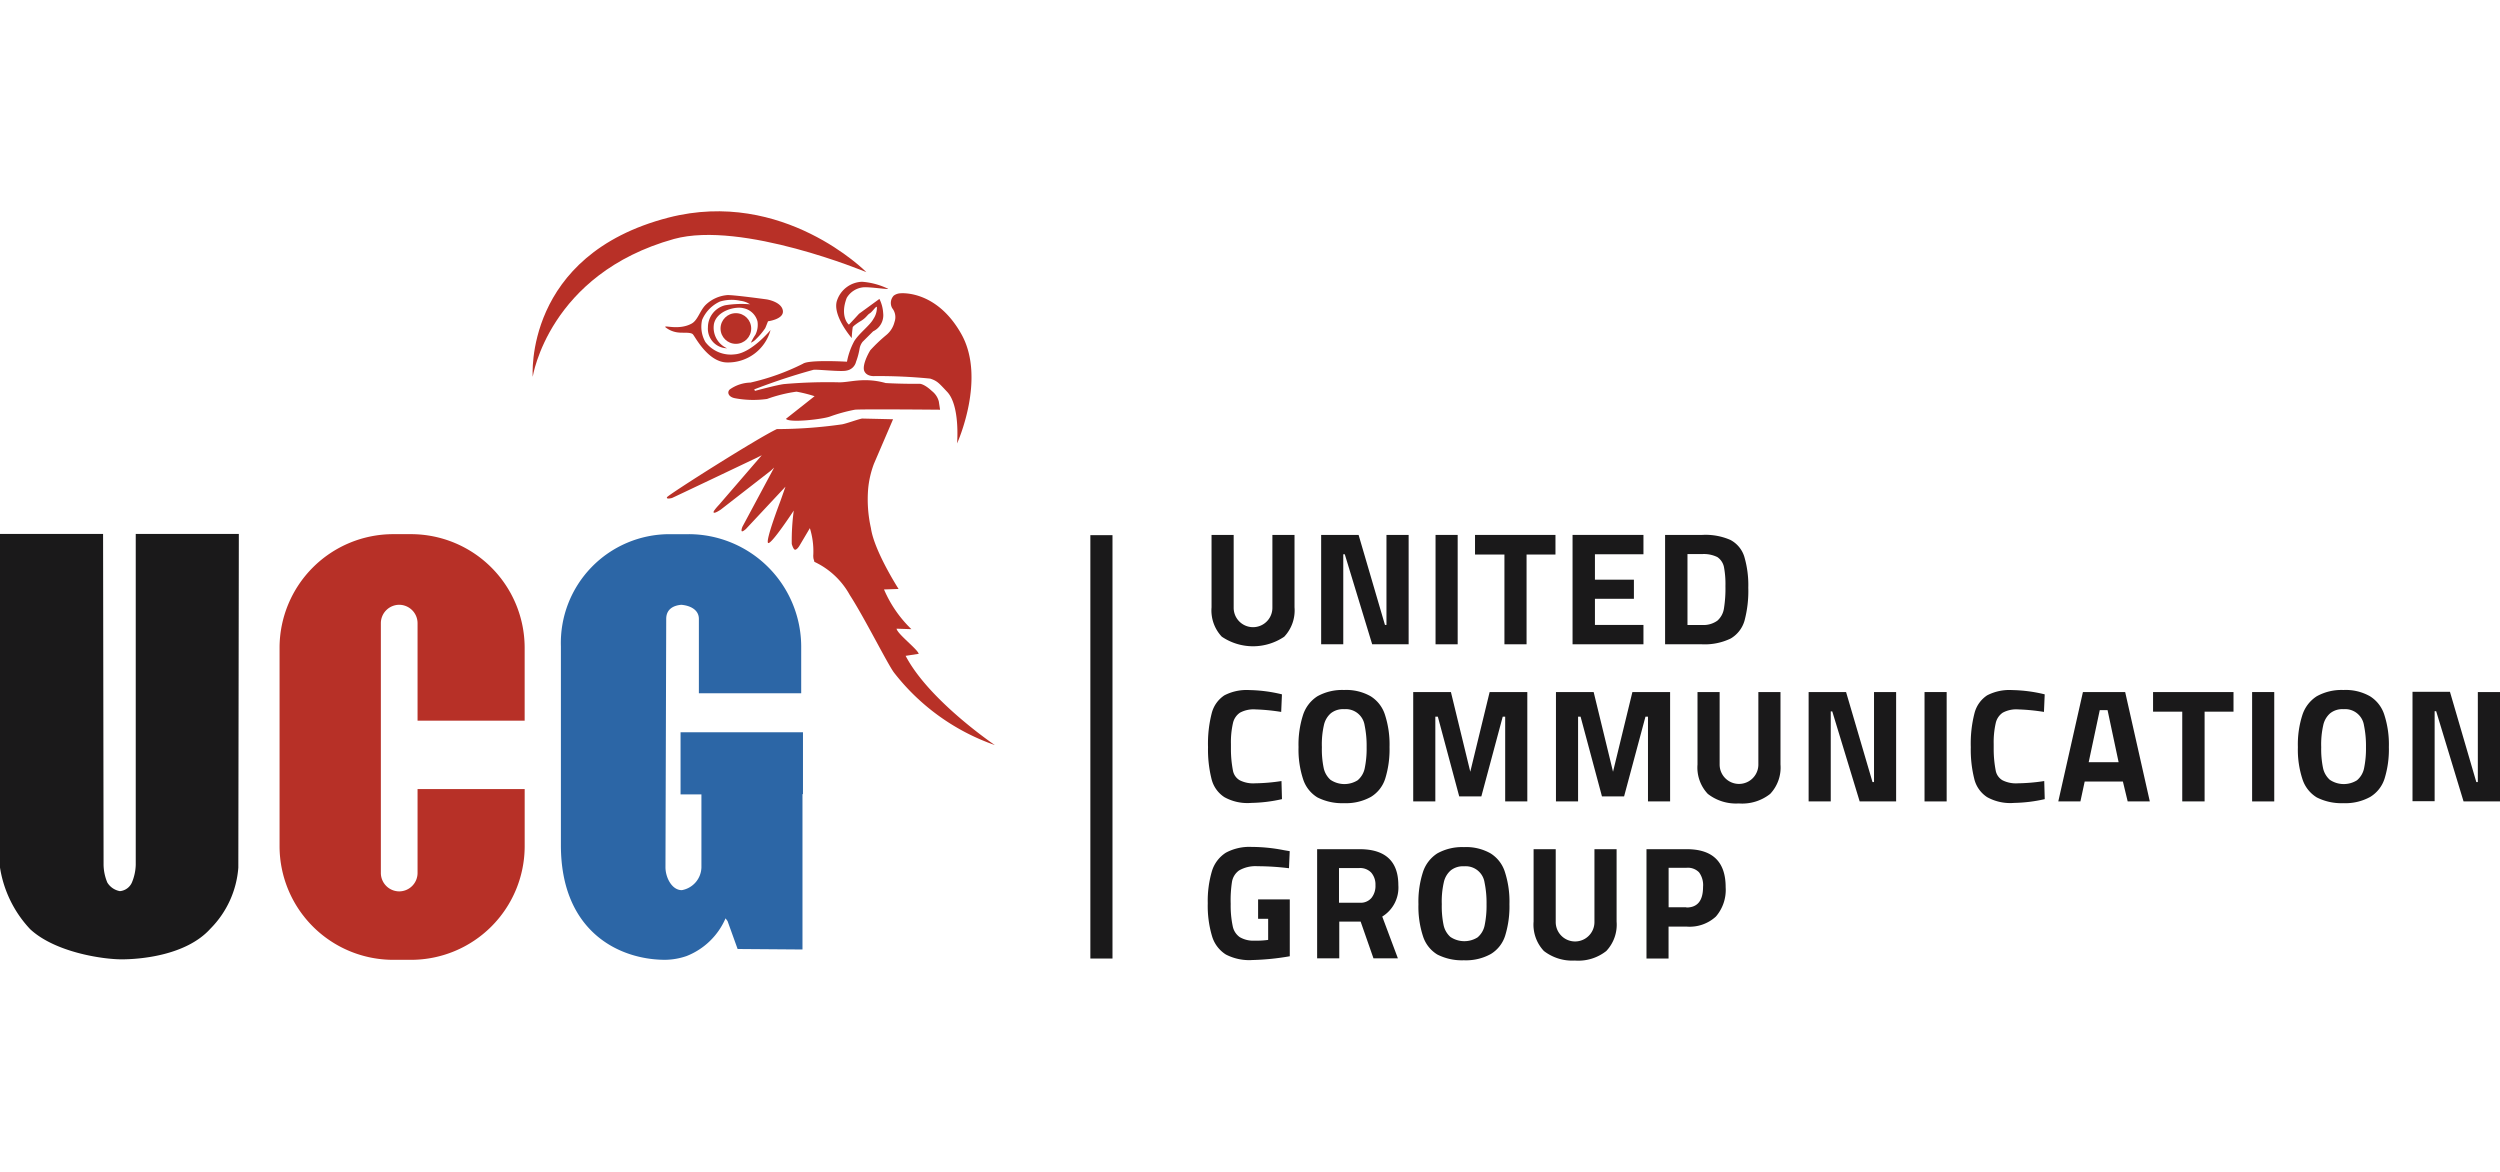
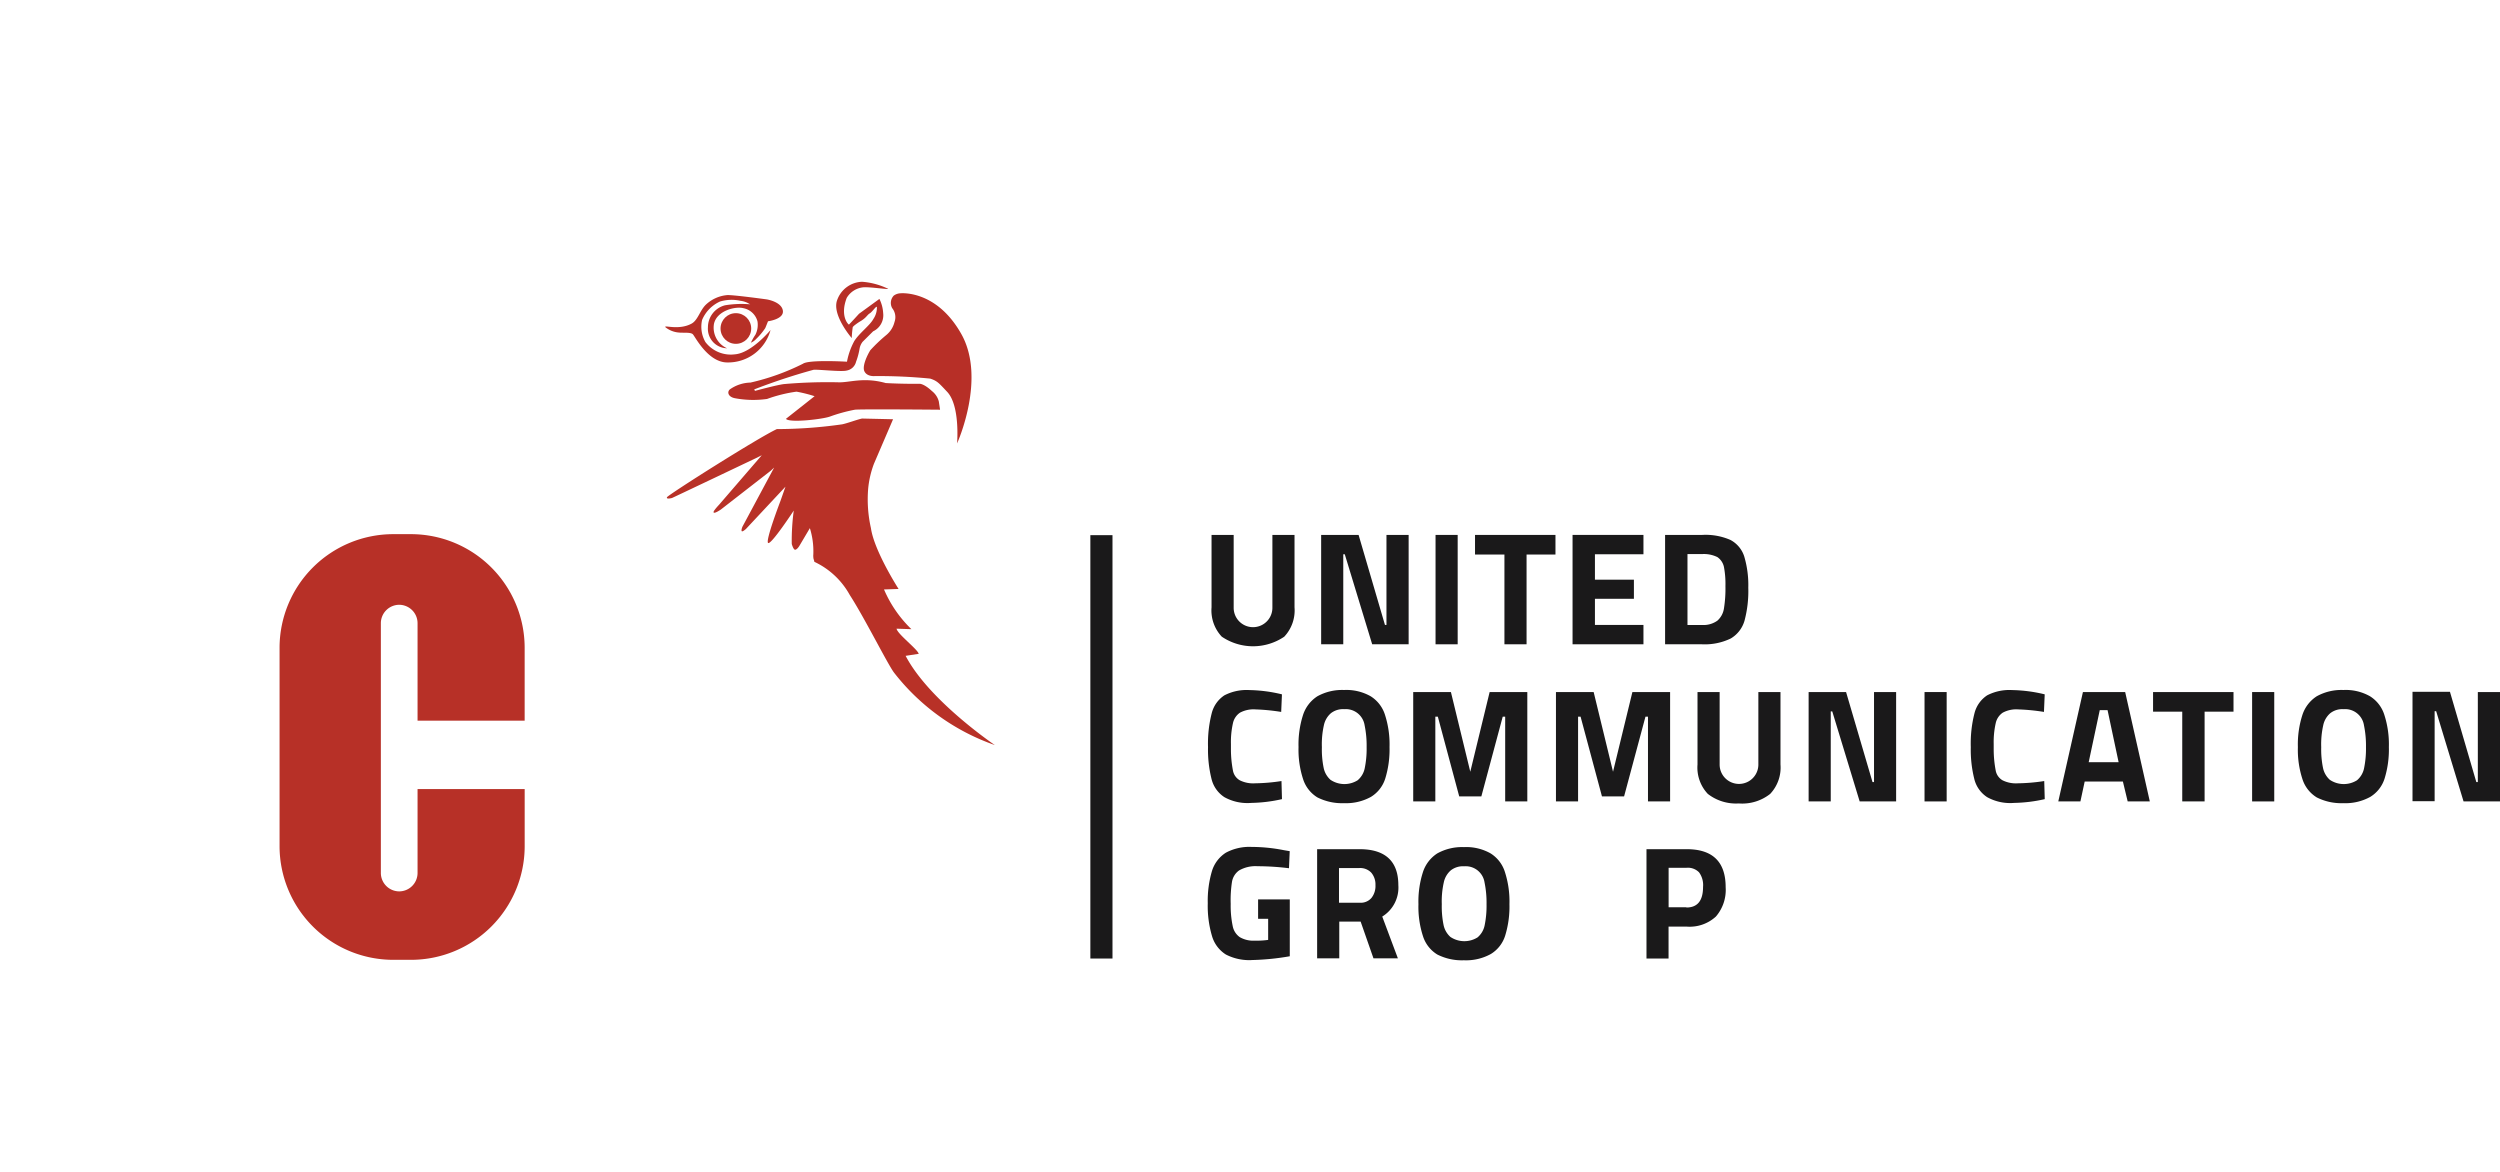
<svg xmlns="http://www.w3.org/2000/svg" width="256" height="120" viewBox="0 0 256 120">
  <g id="UCG" transform="translate(1298 -1806)">
    <rect id="Rectangle_17" data-name="Rectangle 17" width="256" height="120" transform="translate(-1298 1806)" fill="none" />
    <g id="Group_40" data-name="Group 40" transform="translate(-1334 1700.169)">
      <g id="Group_14" data-name="Group 14" transform="translate(36 127.469)">
        <rect id="Rectangle_3" data-name="Rectangle 3" width="2.266" height="43.353" transform="translate(111.653 33.163)" fill="#1a191a" />
        <g id="Group_12" data-name="Group 12">
          <path id="Path_41" data-name="Path 41" d="M100.9,212.178V220.8a1.89,1.89,0,0,1-1.879,1.879h0a1.89,1.89,0,0,1-1.879-1.879v-25.59a1.89,1.89,0,0,1,1.879-1.879h0a1.89,1.89,0,0,1,1.879,1.879V205.2h10.967V197.71a11.647,11.647,0,0,0-11.61-11.611H98.38A11.646,11.646,0,0,0,86.769,197.71v20.361A11.647,11.647,0,0,0,98.38,229.687h1.879a11.646,11.646,0,0,0,11.61-11.616V212.2H100.9Z" transform="translate(-58.142 -153.039)" fill="#b73027" />
-           <path id="Path_42" data-name="Path 42" d="M162.649,206.385H150.112v6.359h2.137v7.466a2.432,2.432,0,0,1-2.008,2.343h0c-1.03,0-1.674-1.313-1.674-2.343l.077-25.435c0-.927.643-1.365,1.544-1.442.927.077,1.8.515,1.8,1.442v7.62h10.478v-4.814A11.537,11.537,0,0,0,150.88,186.1h-1.9a11.135,11.135,0,0,0-11.121,11.482v20.364c0,8.882,6,11.739,10.684,11.739a6.938,6.938,0,0,0,2.188-.386,7.225,7.225,0,0,0,3.988-3.861l.206.282,1.03,2.858,6.642.051V212.718h.051v-6.333Z" transform="translate(-80.423 -153.039)" fill="#2c66a6" />
-           <path id="Path_43" data-name="Path 43" d="M60.457,186.054H49.9v33.905a5.038,5.038,0,0,1-.386,1.776,1.49,1.49,0,0,1-1.235.9,1.907,1.907,0,0,1-1.287-.875,4.917,4.917,0,0,1-.386-1.8l-.051-33.9H36v34.162a11.9,11.9,0,0,0,3.089,6.308c2.549,2.369,7.414,3.089,9.371,3.089,1.725,0,6.565-.335,9.087-3.141a9.913,9.913,0,0,0,2.858-6.256Z" transform="translate(-36 -153.02)" fill="#1a191a" />
-           <path id="Path_44" data-name="Path 44" d="M132.734,144.414s-.952-12.462,13.9-16.3C158.4,125.08,166.9,133.7,166.9,133.7s-12.744-5.3-19.695-3.4C134.356,133.884,132.734,144.414,132.734,144.414Z" transform="translate(-78.183 -127.469)" fill="#b83027" />
          <path id="Path_45" data-name="Path 45" d="M196.6,142.354s3.682-.412,6.256,4.173-.438,11.2-.438,11.2.335-3.887-1.03-5.3c-.824-.875-1-1.107-1.725-1.339a53.893,53.893,0,0,0-5.689-.258s-.8.077-1.056-.515c-.232-.564.36-1.725.62-2.137a16.27,16.27,0,0,1,1.622-1.544,2.481,2.481,0,0,0,.85-1.339,1.466,1.466,0,0,0-.232-1.416,1.091,1.091,0,0,1,.155-1.287A1.244,1.244,0,0,1,196.6,142.354Z" transform="translate(-104.414 -133.957)" fill="#b72f27" />
          <path id="Path_46" data-name="Path 46" d="M177.091,165.1c-.489.1-1.519.489-2.034.592a47.73,47.73,0,0,1-6.693.489c-1.9.876-11.121,6.72-11.249,6.977-.1.232.438.1.515.077s8.571-4.068,8.571-4.068l.62-.309-4.376,5.072s-.564.592-.564.747c0,.258.747-.258.747-.258l5.1-3.965.36-.335-3.244,6.05s-.154.36-.077.464.438-.232.438-.232l4.042-4.325-.515,1.466s-1.57,4.093-1.261,4.3,2.626-3.321,2.626-3.321a22.943,22.943,0,0,0-.206,3.424s.154.564.335.592c.206,0,.438-.386.438-.386l1.082-1.828A8.019,8.019,0,0,1,172.1,179a1.673,1.673,0,0,0,.026.489,1.136,1.136,0,0,1,.077.282,8.023,8.023,0,0,1,3.63,3.4c1.519,2.343,3.939,7.209,4.557,7.981a22.434,22.434,0,0,0,10.3,7.387s-6.745-4.557-9.139-9.139l1.339-.206c-.1-.464-2.188-2.034-2.266-2.575l1.519.051a12.5,12.5,0,0,1-2.806-4.068l1.493-.051s-2.5-3.887-2.832-6.23a13.381,13.381,0,0,1-.282-4.042,9.824,9.824,0,0,1,.592-2.549l1.957-4.557" transform="translate(-88.815 -143.88)" fill="#b83127" />
          <circle id="Ellipse_1" data-name="Ellipse 1" cx="1.57" cy="1.57" r="1.57" transform="translate(73.783 10.431)" fill="#b73027" />
          <path id="Path_47" data-name="Path 47" d="M182.013,146.414a1.6,1.6,0,0,0-.309.7,6.916,6.916,0,0,1-.36,1.339,1.2,1.2,0,0,1-.952.9c-.515.154-2.96-.129-3.4-.077a62.17,62.17,0,0,0-6.076,2.008l.077.154s2.266-.62,2.989-.7a51.082,51.082,0,0,1,5.535-.18c1.133.051,2.575-.564,4.866.077,1.776.1,3.5.077,3.5.077s.438,0,1.235.747a1.984,1.984,0,0,1,.7,1.056l.129.85s-8.058-.077-8.727,0a16.617,16.617,0,0,0-2.549.7c-.773.282-4.2.669-4.505.232l2.932-2.317a14.525,14.525,0,0,0-1.853-.464,14.622,14.622,0,0,0-3.012.747,10.121,10.121,0,0,1-3.3-.077c-.669-.129-.824-.62-.515-.9a3.82,3.82,0,0,1,2.111-.7,23.459,23.459,0,0,0,5.381-1.931c.62-.438,4.505-.206,4.505-.206a7.187,7.187,0,0,1,.747-2.111c.515-.824,1.6-1.6,1.957-2.266a2.07,2.07,0,0,0,.36-1.184c0-.282-.464.464-.747.62-.282.18-.335.464-1.03.85,0,0-.643.412-.7.564a11.035,11.035,0,0,0-.1,1.107s-2.059-2.368-1.493-3.887a2.808,2.808,0,0,1,2.55-1.879,7.347,7.347,0,0,1,2.626.7c.386.155-1.931-.206-2.523-.129a2.225,2.225,0,0,0-1.674,1.082c-.721,1.879.18,2.755.232,2.729.282-.282,1.03-1.107,1.03-1.107l2.086-1.519a3.732,3.732,0,0,1,.386,1.466,1.82,1.82,0,0,1-1.03,1.853" transform="translate(-93.684 -133.048)" fill="#b72f27" />
          <path id="Path_48" data-name="Path 48" d="M167.593,146.256a4.506,4.506,0,0,1-4.428,3.321c-1.982,0-3.3-2.65-3.527-2.883s-1-.129-1.442-.18a2.516,2.516,0,0,1-1.365-.541c-.232-.282,1.365.36,2.7-.386.62-.36.824-1.313,1.416-1.905a3.629,3.629,0,0,1,2.188-1c.515-.051,4.068.438,4.068.438s1.493.232,1.648,1.133-1.519,1.107-1.519,1.107-.18.464-.282.7a6.6,6.6,0,0,1-.927,1.107,1.524,1.524,0,0,1-.541.386,5.682,5.682,0,0,1,.465-.823,2.271,2.271,0,0,0,.206-1.365,1.861,1.861,0,0,0-1.416-1.339c-.85-.232-2.755.258-3.038,1.6a2.305,2.305,0,0,0,1.339,2.5,2,2,0,0,1-1.957-2.162,2.325,2.325,0,0,1,1.748-2.24,10.442,10.442,0,0,1,2.575-.1l-.232-.129a2.281,2.281,0,0,0-.773-.232,4.154,4.154,0,0,0-2.086.077,3.61,3.61,0,0,0-1.828,1.879,3.145,3.145,0,0,0,.335,2.266,3.265,3.265,0,0,0,3.012,1.261C165.637,148.624,167.593,146.256,167.593,146.256Z" transform="translate(-88.688 -134.1)" fill="#b72f27" />
        </g>
        <g id="Group_13" data-name="Group 13" transform="translate(123.671 33.126)">
          <path id="Path_49" data-name="Path 49" d="M257.071,196.663a3.925,3.925,0,0,1-1.056-3.012v-7.414h2.266V193.7a1.982,1.982,0,0,0,3.965,0v-7.466h2.266v7.414a3.926,3.926,0,0,1-1.056,3.012,5.7,5.7,0,0,1-6.385,0Z" transform="translate(-255.624 -186.224)" fill="#1a191a" />
          <path id="Path_50" data-name="Path 50" d="M284.88,186.236v11.2h-3.733l-2.806-9.217h-.155v9.217h-2.265v-11.2h3.834l2.7,9.217h.154v-9.217Z" transform="translate(-264.306 -186.224)" fill="#1a191a" />
          <path id="Path_51" data-name="Path 51" d="M296.694,186.236h2.266v11.2h-2.266Z" transform="translate(-273.365 -186.224)" fill="#1a191a" />
          <path id="Path_52" data-name="Path 52" d="M306.851,188.244h-2.989v-2.008H312.1v2.008h-2.96v9.191h-2.266v-9.191Z" transform="translate(-276.491 -186.224)" fill="#1a191a" />
          <path id="Path_53" data-name="Path 53" d="M323.867,188.193v2.626h3.991v1.957h-3.991v2.677h4.969v1.982h-7.26v-11.2h7.26v1.982h-4.969Z" transform="translate(-284.217 -186.224)" fill="#1a191a" />
          <path id="Path_54" data-name="Path 54" d="M345.071,186.742a2.917,2.917,0,0,1,1.416,1.7,10.323,10.323,0,0,1,.412,3.192,11.773,11.773,0,0,1-.386,3.373,3.111,3.111,0,0,1-1.416,1.828,6.1,6.1,0,0,1-2.932.592h-3.786v-11.2h3.784A6.329,6.329,0,0,1,345.071,186.742Zm-1.336,8.264a2.071,2.071,0,0,0,.669-1.235,12.872,12.872,0,0,0,.155-2.291,9.416,9.416,0,0,0-.155-1.982,1.636,1.636,0,0,0-.669-1,3.128,3.128,0,0,0-1.57-.309h-1.493v7.26h1.493A2.431,2.431,0,0,0,343.735,195.006Z" transform="translate(-291.545 -186.215)" fill="#1a191a" />
          <path id="Path_55" data-name="Path 55" d="M257.045,225.364a3.1,3.1,0,0,1-1.313-1.853,12.336,12.336,0,0,1-.36-3.27,12.523,12.523,0,0,1,.386-3.5,3.11,3.11,0,0,1,1.287-1.8,4.941,4.941,0,0,1,2.549-.541,15.153,15.153,0,0,1,3.347.438l-.077,1.8a20.465,20.465,0,0,0-2.65-.258,2.911,2.911,0,0,0-1.57.335,1.737,1.737,0,0,0-.721,1.082,8.771,8.771,0,0,0-.206,2.111v.62a11.682,11.682,0,0,0,.206,2.111,1.452,1.452,0,0,0,.7,1,3.066,3.066,0,0,0,1.57.309,19.117,19.117,0,0,0,2.7-.232l.051,1.853a15.264,15.264,0,0,1-3.141.386A4.867,4.867,0,0,1,257.045,225.364Z" transform="translate(-255.341 -198.501)" fill="#1a191a" />
          <path id="Path_56" data-name="Path 56" d="M273.74,225.393a3.406,3.406,0,0,1-1.466-1.879,9.69,9.69,0,0,1-.464-3.27,9.836,9.836,0,0,1,.464-3.3,3.586,3.586,0,0,1,1.466-1.905,5.214,5.214,0,0,1,2.729-.643,5.042,5.042,0,0,1,2.729.643,3.467,3.467,0,0,1,1.466,1.905,9.834,9.834,0,0,1,.464,3.3,10.1,10.1,0,0,1-.438,3.218,3.384,3.384,0,0,1-1.466,1.879,5.249,5.249,0,0,1-2.755.643A5.57,5.57,0,0,1,273.74,225.393Zm4.116-1.748a2.17,2.17,0,0,0,.721-1.184,9.928,9.928,0,0,0,.206-2.214,10.338,10.338,0,0,0-.206-2.24,1.95,1.95,0,0,0-2.085-1.647,2.011,2.011,0,0,0-1.365.412,2.23,2.23,0,0,0-.721,1.235,8.823,8.823,0,0,0-.206,2.24,9.441,9.441,0,0,0,.18,2.111,2.239,2.239,0,0,0,.7,1.233,2.554,2.554,0,0,0,2.78.051Z" transform="translate(-262.511 -198.504)" fill="#1a191a" />
          <path id="Path_57" data-name="Path 57" d="M304.319,214.771v11.2h-2.266v-8.676H301.8l-2.188,8.161h-2.266l-2.188-8.161H294.9v8.676h-2.265v-11.2h3.861l1.983,8.161,1.982-8.161Z" transform="translate(-271.593 -198.669)" fill="#1a191a" />
          <path id="Path_58" data-name="Path 58" d="M330.251,214.771v11.2h-2.266v-8.676h-.258l-2.188,8.161h-2.266l-2.188-8.161h-.258v8.676h-2.265v-11.2h3.861l1.983,8.161,1.983-8.161Z" transform="translate(-282.903 -198.669)" fill="#1a191a" />
          <path id="Path_59" data-name="Path 59" d="M345.323,225.2a3.925,3.925,0,0,1-1.056-3.012v-7.414h2.266v7.466a1.983,1.983,0,0,0,3.965,0v-7.466h2.266v7.414a3.925,3.925,0,0,1-1.056,3.012,4.623,4.623,0,0,1-3.218.978A4.7,4.7,0,0,1,345.323,225.2Z" transform="translate(-294.113 -198.669)" fill="#1a191a" />
          <path id="Path_60" data-name="Path 60" d="M373.406,214.771v11.2h-3.733l-2.806-9.217h-.155v9.217h-2.266v-11.2h3.834l2.707,9.217h.155v-9.217Z" transform="translate(-302.914 -198.669)" fill="#1a191a" />
          <path id="Path_61" data-name="Path 61" d="M385.494,214.771h2.266v11.2h-2.266Z" transform="translate(-312.093 -198.669)" fill="#1a191a" />
          <path id="Path_62" data-name="Path 62" d="M395.564,225.364a3.1,3.1,0,0,1-1.313-1.853,12.336,12.336,0,0,1-.36-3.27,12.523,12.523,0,0,1,.386-3.5,3.11,3.11,0,0,1,1.287-1.8,4.941,4.941,0,0,1,2.549-.541,15.153,15.153,0,0,1,3.347.438l-.077,1.8a20.465,20.465,0,0,0-2.65-.258,2.911,2.911,0,0,0-1.57.335,1.737,1.737,0,0,0-.721,1.082,8.771,8.771,0,0,0-.206,2.111v.62a11.732,11.732,0,0,0,.206,2.111,1.452,1.452,0,0,0,.7,1,3.066,3.066,0,0,0,1.57.309,19.116,19.116,0,0,0,2.7-.232l.051,1.853a15.263,15.263,0,0,1-3.141.386A4.867,4.867,0,0,1,395.564,225.364Z" transform="translate(-315.753 -198.501)" fill="#1a191a" />
          <path id="Path_63" data-name="Path 63" d="M416.4,223.936h-3.913l-.438,2.034h-2.265l2.523-11.2h4.325l2.523,11.2h-2.266Zm-1.57-7.311h-.8l-1.133,5.329h3.064Z" transform="translate(-322.686 -198.669)" fill="#1a191a" />
          <path id="Path_64" data-name="Path 64" d="M429.984,216.779h-2.989v-2.008h8.238v2.008h-2.96v9.191h-2.289Z" transform="translate(-330.193 -198.669)" fill="#1a191a" />
          <path id="Path_65" data-name="Path 65" d="M444.984,214.771h2.266v11.2h-2.266Z" transform="translate(-338.038 -198.669)" fill="#1a191a" />
          <path id="Path_66" data-name="Path 66" d="M455.221,225.393a3.406,3.406,0,0,1-1.466-1.879,9.688,9.688,0,0,1-.464-3.27,9.834,9.834,0,0,1,.464-3.3,3.586,3.586,0,0,1,1.466-1.905,5.214,5.214,0,0,1,2.729-.643,5.042,5.042,0,0,1,2.729.643,3.468,3.468,0,0,1,1.466,1.905,9.834,9.834,0,0,1,.463,3.3,10.094,10.094,0,0,1-.438,3.218,3.384,3.384,0,0,1-1.466,1.879,5.249,5.249,0,0,1-2.754.643A5.57,5.57,0,0,1,455.221,225.393Zm4.116-1.748a2.17,2.17,0,0,0,.721-1.184,9.929,9.929,0,0,0,.206-2.214,10.334,10.334,0,0,0-.206-2.24,1.95,1.95,0,0,0-2.085-1.647,2.011,2.011,0,0,0-1.365.412,2.23,2.23,0,0,0-.721,1.235,8.821,8.821,0,0,0-.206,2.24,9.439,9.439,0,0,0,.18,2.111,2.239,2.239,0,0,0,.7,1.233,2.553,2.553,0,0,0,2.78.051Z" transform="translate(-341.659 -198.504)" fill="#1a191a" />
          <path id="Path_67" data-name="Path 67" d="M483.071,214.751v11.2h-3.733l-2.806-9.242h-.155v9.216h-2.266v-11.2h3.834l2.7,9.242h.155v-9.216Z" transform="translate(-350.741 -198.649)" fill="#1a191a" />
          <path id="Path_68" data-name="Path 68" d="M257.18,253.909a3.329,3.329,0,0,1-1.416-1.879,10.828,10.828,0,0,1-.438-3.373,10.708,10.708,0,0,1,.438-3.321,3.405,3.405,0,0,1,1.416-1.853,5.084,5.084,0,0,1,2.626-.592,17.287,17.287,0,0,1,3.321.335l.592.1-.077,1.748a26.58,26.58,0,0,0-3.218-.206,3.357,3.357,0,0,0-1.9.438,1.8,1.8,0,0,0-.721,1.184,12.35,12.35,0,0,0-.129,2.24,10.116,10.116,0,0,0,.206,2.266,1.788,1.788,0,0,0,.721,1.133,2.731,2.731,0,0,0,1.544.36,8.178,8.178,0,0,0,1.365-.077v-2.162h-1.03v-1.983h3.244v5.82a25.406,25.406,0,0,1-3.81.386A5.19,5.19,0,0,1,257.18,253.909Z" transform="translate(-255.322 -210.931)" fill="#1a191a" />
          <path id="Path_69" data-name="Path 69" d="M275.19,243.306h4.351c2.626,0,3.965,1.235,3.965,3.682a3.478,3.478,0,0,1-1.648,3.218l1.6,4.274h-2.5l-1.313-3.759h-2.188v3.759H275.19Zm4.377,5.484a1.446,1.446,0,0,0,1.184-.489,1.958,1.958,0,0,0,.412-1.313,1.854,1.854,0,0,0-.438-1.287,1.572,1.572,0,0,0-1.21-.464h-2.086v3.552Z" transform="translate(-263.987 -211.114)" fill="#1a191a" />
          <path id="Path_70" data-name="Path 70" d="M295.517,253.927a3.406,3.406,0,0,1-1.466-1.879,9.688,9.688,0,0,1-.464-3.27,9.834,9.834,0,0,1,.464-3.3,3.585,3.585,0,0,1,1.466-1.905,5.214,5.214,0,0,1,2.729-.643,5.042,5.042,0,0,1,2.729.643,3.467,3.467,0,0,1,1.466,1.905,9.834,9.834,0,0,1,.464,3.3,10.094,10.094,0,0,1-.438,3.218A3.385,3.385,0,0,1,301,253.875a5.249,5.249,0,0,1-2.755.643A5.57,5.57,0,0,1,295.517,253.927Zm4.116-1.748a2.169,2.169,0,0,0,.721-1.184,9.927,9.927,0,0,0,.206-2.214,10.336,10.336,0,0,0-.206-2.24,1.95,1.95,0,0,0-2.085-1.647,2.011,2.011,0,0,0-1.365.412,2.23,2.23,0,0,0-.721,1.235,8.82,8.82,0,0,0-.206,2.24,9.439,9.439,0,0,0,.18,2.111,2.242,2.242,0,0,0,.7,1.233,2.554,2.554,0,0,0,2.78.051Z" transform="translate(-272.009 -210.949)" fill="#1a191a" />
-           <path id="Path_71" data-name="Path 71" d="M315.556,253.733a3.925,3.925,0,0,1-1.056-3.012v-7.414h2.266v7.466a1.982,1.982,0,0,0,3.965,0v-7.466H323v7.414a3.926,3.926,0,0,1-1.056,3.012,4.624,4.624,0,0,1-3.218.978A4.75,4.75,0,0,1,315.556,253.733Z" transform="translate(-281.131 -211.114)" fill="#1a191a" />
          <path id="Path_72" data-name="Path 72" d="M335,243.306h4.116c2.65,0,3.991,1.287,3.991,3.887a4.172,4.172,0,0,1-1,3.012,3.971,3.971,0,0,1-2.989,1.03H337.26v3.27H335Zm4.093,5.973c1.133,0,1.7-.7,1.7-2.111a2.2,2.2,0,0,0-.412-1.493,1.6,1.6,0,0,0-1.287-.464h-1.828v4.042h1.828Z" transform="translate(-290.071 -211.114)" fill="#1a191a" />
        </g>
      </g>
    </g>
  </g>
</svg>